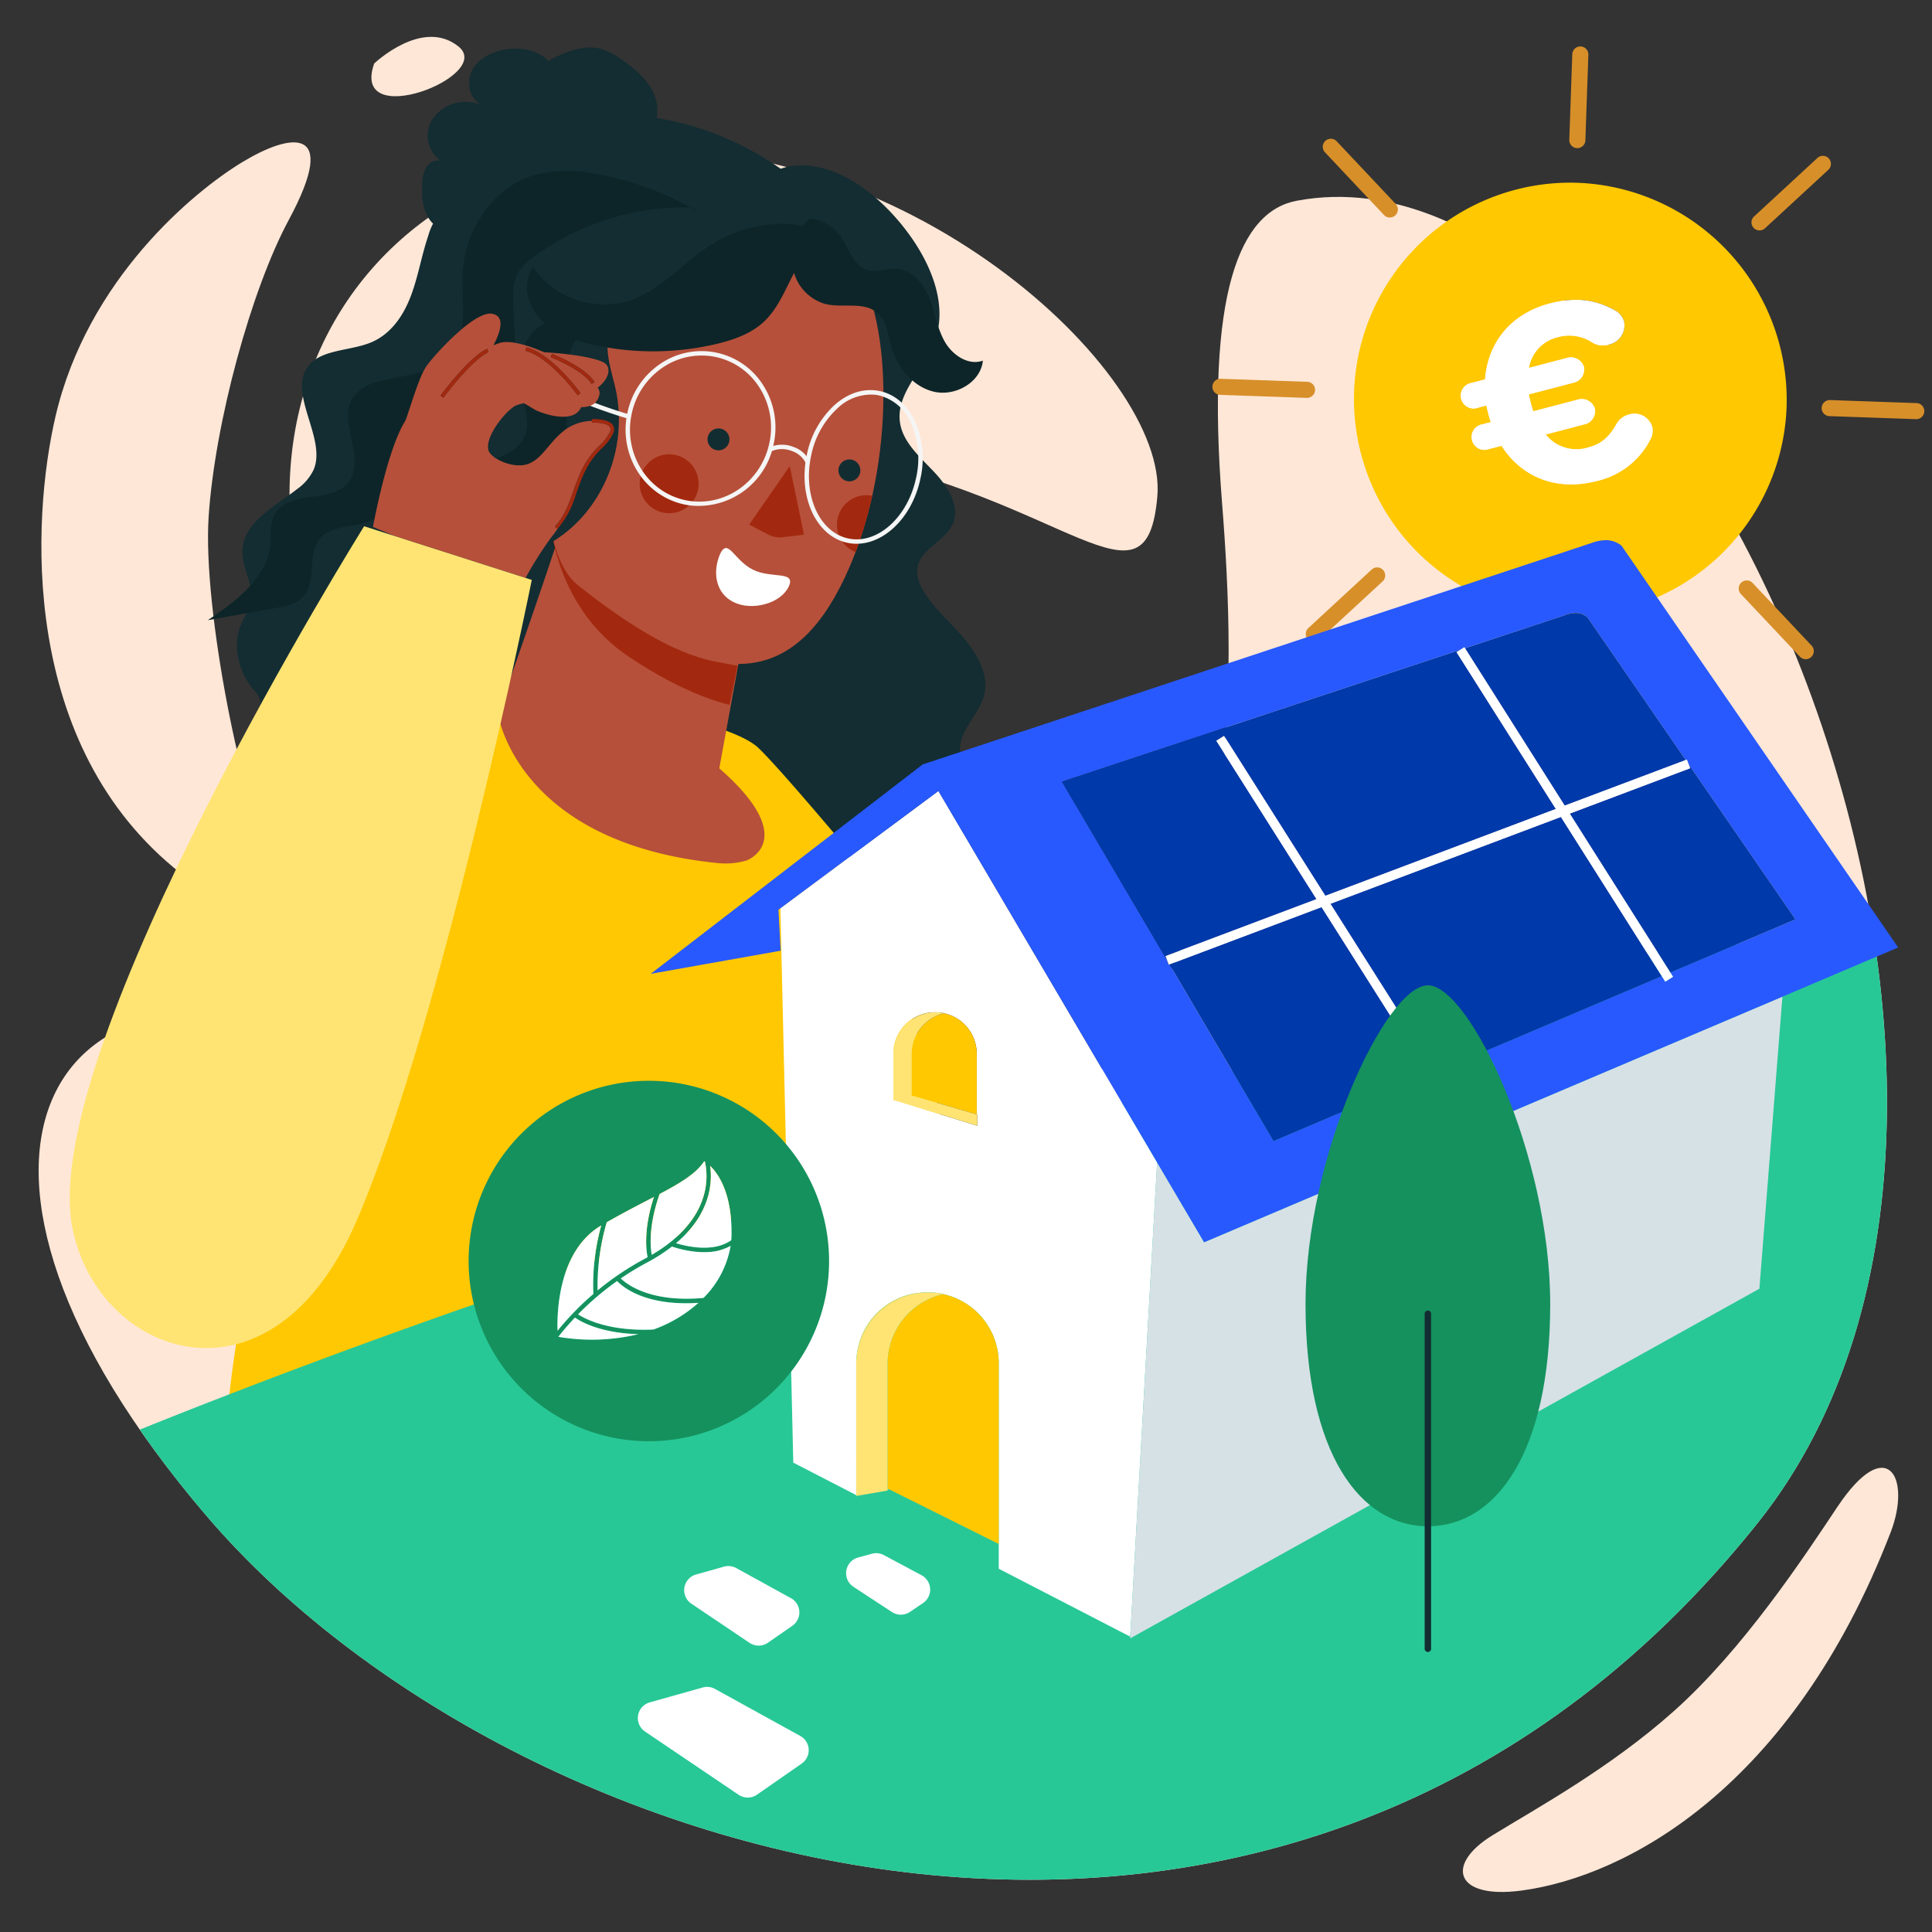
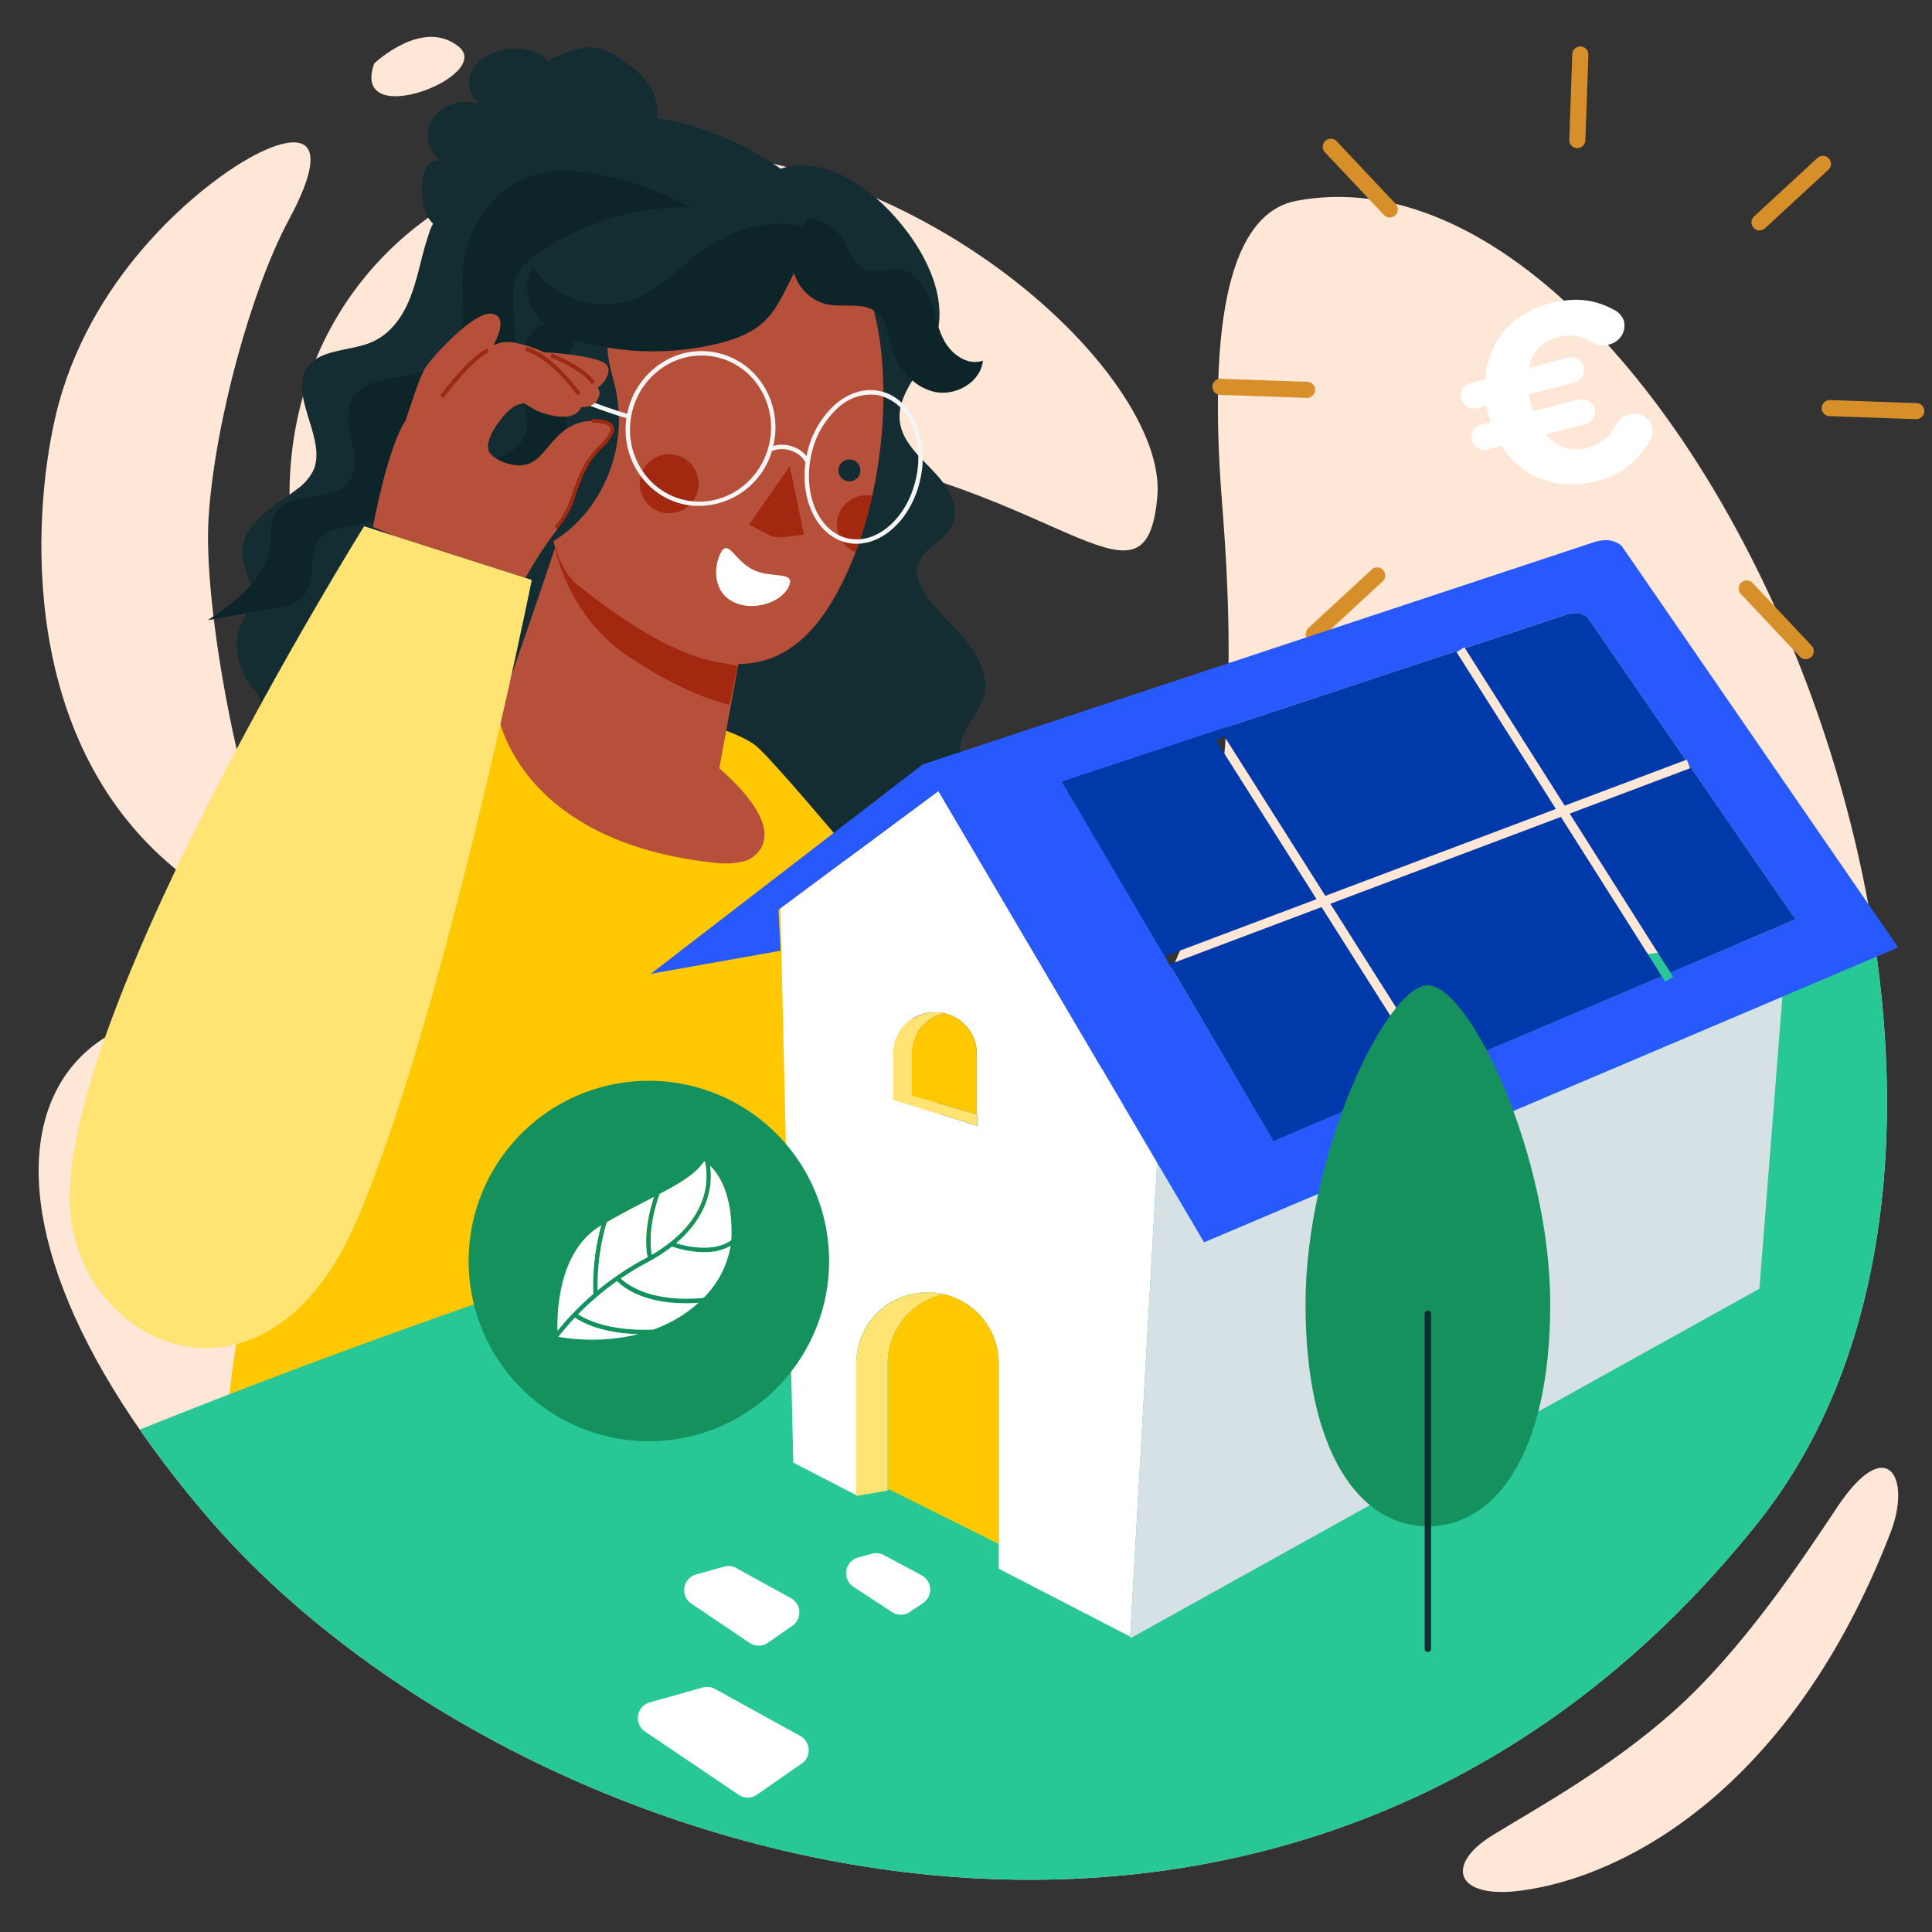
<svg xmlns="http://www.w3.org/2000/svg" id="Calque_1" data-name="Calque 1" viewBox="0 0 400 400">
  <rect x="0" y="0" width="400" height="400" fill="#333333" stroke="none" />
  <defs>
    <style>.cls-1{fill:none;}.cls-2{fill:#ffe7d7;}.cls-3{fill:#132d32;}.cls-4{fill:#ffc802;}.cls-5{fill:#b6503a;}.cls-6{fill:#a2290f;}.cls-7{fill:#122d32;}.cls-8{fill:#fff;}.cls-9{clip-path:url(#clip-path);}.cls-10{fill:#0d2528;}.cls-11{fill:#f5f5f5;}.cls-12{fill:#ffe473;}.cls-13{fill:#27c896;}.cls-14{fill:#ffc800;}.cls-15{fill:#d78f29;}.cls-16{fill:#d6e1e6;}.cls-17{fill:#2859ff;}.cls-18{fill:#0039a9;}.cls-19{fill:#15915e;}.cls-20{clip-path:url(#clip-path-2);}</style>
    <clipPath id="clip-path">
      <path class="cls-1" d="M115.818,62.174s-8.831,48.952,3.865,59.015c21.93,17.378,40.638,24.783,53.328,2.071,11.084-19.838,12.544-49.717,5.94-64.743-9.967-22.677-52.655-36.07-63.134,3.657" />
    </clipPath>
    <clipPath id="clip-path-2">
      <path class="cls-1" d="M570.512-567.441c11.754,2.2,18.932,18.966,15.461,62.76-2.752,34.716-5.049,98.623,33.373,123.671,53.454,34.849,95.317,7.56,149.948-12.979,59.161-22.242,89.845,25.163,26.977,98.8s-223.866,123.624-321.266,1.4c-72.048-90.41,16.069-288.552,95.507-273.649" />
    </clipPath>
  </defs>
  <title>maison-eco-economie</title>
  <path class="cls-2" d="M268.488,41.559c-11.754,2.2-18.932,18.966-15.461,62.76,2.752,34.716,5.049,98.623-33.373,123.671-53.454,34.849-95.317,7.56-149.948-12.979-59.161-22.242-89.845,25.163-26.977,98.8s223.866,123.624,321.266,1.4c72.048-90.41-16.069-288.552-95.507-273.649" />
  <path class="cls-2" d="M11.491,86.216c-4.9,21.053-7.676,68.256,26.062,94.692,8.83,6.918,26.744,9.692,18.525-3.77C50.488,167.981,41.9,126.3,43.2,106.906s8.781-46.882,16.6-61.4c10.66-19.8.274-17.953-9.691-11.905S18.117,57.767,11.491,86.216" />
  <path class="cls-2" d="M77.475,13.147s10-9.56,17.471-3.5-22.534,17.735-17.471,3.5" />
  <path class="cls-2" d="M128.867,152.941c-6.626-45,21.3-63.105,43.543-58.967,48.487,9.02,64.959,34.546,67.207,8.793S186.655,26.111,126.974,31.386c-64.368,5.69-94.187,78.619-35.5,142.763,23.191,25.345,43.685,21.544,37.39-21.208" />
  <path class="cls-2" d="M391.417,317.3c-20.418,52.889-54.769,71.25-76.45,74.127-13.7,1.818-15.854-5.364-5.982-11.438,8.987-5.529,24.3-13.869,37.584-25.731,14.358-12.818,26.783-31.674,33.8-42.209,10.312-15.489,15.458-6.163,11.051,5.251" />
  <path class="cls-3" d="M158.311,38.4c.431-2.467,3.273-3.789,5.935-4.065,8.188-.849,16.02,4.769,21.431,10.991,6.392,7.35,11.071,17.271,7.711,25.69-2.333,5.845-8.365,10.825-6.929,17.138.861,3.785,4.22,6.668,7.005,9.631s5.272,6.976,3.878,10.482c-1.47,3.695-6.739,5.29-7.409,9.225-.328,1.925.587,3.926,1.74,5.643,2.327,3.465,5.652,6.265,8.315,9.523s4.715,7.367,3.784,11.187c-1.089,4.465-6.06,8.02-4.788,12.586.421,1.511,1.493,2.814,2.221,4.235,2.572,5.02.327,11.186-4.251,14.25s-10.9,3.377-16.585,1.918-10.847-4.5-15.7-7.772c-7.137-4.808-19.9,1.891-25.5-4.467-1.726-1.959,2.534-16.24.026-17.135-4.655-1.661-9.286,1.707-14.158,1.728a4.707,4.707,0,0,1-2.841-.749,4.9,4.9,0,0,1-1.492-2.256c-3.722-9.529.089-19.752,5.288-28.1s11.894-16.069,14.515-25.539c3.3-11.936-.352-25.01-5.569-36.857-1-2.262-2.07-4.6-2-6.983a9.744,9.744,0,0,1,1.255-4.249c3.838-7.189,14.152-10.4,22.394-6.968" />
  <path class="cls-3" d="M176.473,49.506c-9.7-13.621-25.909-23.335-42.236-25.3-4.663-.562-10.063-.146-12.078,3.541-1.651,3.019-.38,7.212-1.947,10.279-2.115,4.14-8.21,4.42-13.365,3.776s-10.969-1.609-14.66,1.287a11.793,11.793,0,0,0-3.51,5.689c-1.4,4.1-2.089,8.486-3.624,12.528s-4.1,7.854-8.214,9.579c-4.423,1.853-10.576,1.367-13.2,5.158-3.918,5.66,3.942,14.727,1.327,21.14a10.332,10.332,0,0,1-3.41,4.04c-4.849,3.8-11.681,7.12-11.349,13.517.163,3.147,2.181,6.361,1.787,9.417-.246,1.909-1.407,3.473-2.12,5.216-1.7,4.158-.652,9.518,2.633,13.447a5.017,5.017,0,0,1,1.429,2.377,4.307,4.307,0,0,1-.649,2.129c-1.671,3.875,1.289,8.821,4.981,11.989a27.806,27.806,0,0,0,20.666,6.653c3.858-.451,8.007-1.761,11.609.326,2.02,1.17,3.356,3.166,4.825,4.944A32.11,32.11,0,0,0,118.3,182.7a5.177,5.177,0,0,0,3.227-.655c1.152-.856,1.289-2.479,1.351-3.949l.672-16.094c.135-3.236.363-6.706,2.528-8.964,1.969-2.054,5.144-2.676,7.655-4.136,6.316-3.672,7.54-11.981,6.871-19.493s-2.693-15.318-.88-22.332c1.839-7.115,7.347-12.349,11.965-17.929a108.2,108.2,0,0,0,12.9-20.2c3.256-6.421,6.189-13.221,11.542-18.082" />
  <path class="cls-4" d="M202.157,269.18c-.705,4.954-14.021,31.421-15.348,37.971-3.189,15.676-9.279,56.274-17.908,63.982-12.234,10.946-119.8-51.145-121.29-58.1-7.661-35.753,34.1-161.14,39.659-162.484,0,0,28.8-7.646,40.539-5.177,4.645.976,9.561,2.081,14.042,3.275.907.239,1.8.5,2.648.734,5.678,1.651,10.374,3.463,12.438,5.394,3.675,3.424,15.451,17.4,16.916,19.133a.018.018,0,0,0,.018.018c.091.109.127.164.127.164s.361.655.957,1.8c.145.273.307.564.451.855.7,1.382,1.642,3.255,2.725,5.473a7.353,7.353,0,0,1,.361.764c1.01,2.073,2.11,4.436,3.228,6.981C187.075,202.049,203.567,259.29,202.157,269.18Z" />
  <path class="cls-5" d="M102.892,148.277l34.2,21.694a7.2,7.2,0,0,0,10.736-4.9l5.608-30.636c-15.015-4.148-25.482-12.24-29.065-28.3a122.452,122.452,0,0,0-3.258-11.957C114.718,115.135,102.892,148.277,102.892,148.277Z" />
  <path class="cls-6" d="M120.747,104.052s6.789,30.065,31.978,33.784l-1.694,8.079s-8.659-1.694-21.031-10.072c-14.352-9.713-15.781-26.058-15.781-26.058" />
  <path class="cls-5" d="M115.818,62.174s-8.831,48.952,3.865,59.015c21.93,17.378,40.638,24.783,53.328,2.071,11.084-19.838,12.544-49.717,5.94-64.743-9.967-22.677-52.655-36.07-63.134,3.657" />
-   <path class="cls-7" d="M150.951,91.536a2.267,2.267,0,1,1-1.633-2.761,2.269,2.269,0,0,1,1.633,2.761" />
  <path class="cls-7" d="M178.054,97.957a2.267,2.267,0,1,1-1.633-2.761,2.269,2.269,0,0,1,1.633,2.761" />
  <path class="cls-6" d="M136.1,105.745a6.1,6.1,0,1,1,8.036-3.15,6.1,6.1,0,0,1-8.036,3.15" />
  <path class="cls-8" d="M163.265,121.51c-1.652,3.418-7.475,5.039-11.339,3.173s-4.427-6.339-2.827-10.016c1.652-3.418,2.862,1.383,6.868,3.318C159.831,119.851,164.917,118.092,163.265,121.51Z" />
  <path class="cls-6" d="M163.512,96.5,155.1,108.619l3.964,2.058a5.05,5.05,0,0,0,2.763.573l4.642-.546Z" />
-   <path class="cls-3" d="M172.255,44.719c-1.191,5.865-11.153,7.606-16.382,8.35s-10.88,9.168-16,10.772c-9.694,3.038-16.963,5.3-26.858,5.017a5.509,5.509,0,0,1-3.429-1.078,5.759,5.759,0,0,1-1.536-2.234c-1.325-3.157-.939-7.087.453-10.379a25.839,25.839,0,0,1,6.157-8.4A43.1,43.1,0,0,1,140.666,34.6a37.921,37.921,0,0,1,26.291,7.913" />
+   <path class="cls-3" d="M172.255,44.719c-1.191,5.865-11.153,7.606-16.382,8.35s-10.88,9.168-16,10.772c-9.694,3.038-16.963,5.3-26.858,5.017a5.509,5.509,0,0,1-3.429-1.078,5.759,5.759,0,0,1-1.536-2.234c-1.325-3.157-.939-7.087.453-10.379A43.1,43.1,0,0,1,140.666,34.6a37.921,37.921,0,0,1,26.291,7.913" />
  <g class="cls-9">
    <path class="cls-6" d="M176.937,114.22a6.1,6.1,0,1,1,8.036-3.15,6.1,6.1,0,0,1-8.036,3.15" />
  </g>
  <path class="cls-10" d="M124.15,67.783c-3.607,3.281-3.549,8.683-2.687,13.5s2.314,9.838.8,14.325c-1.85,5.473-7.976,8.922-14.445,9.5a33.369,33.369,0,0,0-5.486.594c-1.746.46-3.375,1.543-3.718,3.154a5.42,5.42,0,0,0,.639,3.307c1.571,3.387,4.337,6.274,6.883,9.21a8.039,8.039,0,0,1,2.246,3.908,6.192,6.192,0,0,1-.823,3.39c-1.142,2.4-2.607,4.8-5.091,6.141-4.25,2.293-11.088,1.355-13.368,5.311-1.239,2.149-.483,4.884.275,7.36,1.618,5.286,2.905,11.576-1.124,15.219-3.308,2.991-9.358,3.2-11.686,6.879a5.958,5.958,0,0,0,.776,6.97c-3.145-3.616-3.552-8.822-.965-12.326,1.465-1.984,3.759-3.433,4.839-5.625,3.035-6.162-4.9-13.937-2.9-20.5,1.039-3.412,4.574-5.592,8.24-6.856,2.033-.7,4.443-1.448,4.966-3.357a5.083,5.083,0,0,0-.6-3.319c-1.817-4.006-4.777-7.6-6.7-11.577s-2.664-8.751-.051-12.014c2.79-3.484,8.274-4.07,13.137-4.776s10.308-2.352,11.558-6.574c.752-2.539-.266-5.328-.793-8.015a22.034,22.034,0,0,1-.308-6.493,11,11,0,0,1,2.2-6c2.65-3.194,8.274-3.989,12.421-1.755" />
  <path class="cls-3" d="M127.15,66.879c-2.744,3.929-.71,9.161.326,13.739a30.5,30.5,0,0,1-4.633,23.473,27.6,27.6,0,0,1-19.763,11.957c6.252-4.231,12.335-10.02,14.029-17.624.948-4.257.41-8.618.019-12.894s-.6-8.753.927-12.844,5.3-7.655,9.305-7.365" />
  <path class="cls-10" d="M174.665,48.518c-4.267-.1-7.712,3.492-9.815,7.206s-3.554,7.933-6.661,10.859c-2.671,2.515-6.277,3.777-9.846,4.625a57.155,57.155,0,0,1-26.07.05c-3.836-.895-7.742-2.292-10.431-5.171s-3.756-7.582-1.519-10.824a17.951,17.951,0,0,0,20.243,6.9c6.466-2.23,11.011-7.977,16.817-11.592a28.339,28.339,0,0,1,13.564-4.229c3.372-.16,7.109.466,9.273,3.057" />
  <path class="cls-10" d="M167.2,45.568a12.021,12.021,0,0,0-3.039,9.886,9.434,9.434,0,0,0,6.781,7.5c3.606.854,7.969-.6,10.744,1.862,1.865,1.652,2.147,4.391,2.812,6.792,1.211,4.373,4.429,8.445,8.845,9.489s9.712-1.918,10.153-6.434c-3,1.094-6.3-1.138-7.883-3.913s-2.031-6.037-3.209-9-3.526-5.885-6.711-6.1c-2.021-.138-4.081.847-6.031.3-3.052-.864-3.9-4.693-5.8-7.232a8.841,8.841,0,0,0-6.2-3.462" />
  <path class="cls-3" d="M130.977,31A9.024,9.024,0,0,0,135.99,21.5c-.709-4.037-4.091-7.03-7.5-9.305a13.717,13.717,0,0,0-4.43-2.159c-3.016-.694-6.128.455-8.952,1.723-.89.4-1.884.947-2.064,1.907s1.3,1.88,1.769,1.025c-1.3-3.73-6.034-5.1-9.937-4.5-2.863.444-5.784,1.823-7.139,4.383s-.411,6.358,2.34,7.266a11.37,11.37,0,0,0-2.776-.691,8.176,8.176,0,0,0-7.945,3.824,6.43,6.43,0,0,0,1.821,8.286,2.843,2.843,0,0,0-2.971,1.465,7.4,7.4,0,0,0-.8,3.426c-.188,3.4.413,7.46,3.459,8.977,2.834,1.411,6.189-.175,8.9-1.813.877-.53,1.737-1.923.8-2.339a2.7,2.7,0,0,0,1.247,3.176,7.882,7.882,0,0,0,3.571.907c2.878.262,5.867.511,8.582-.479s5.071-3.6,4.782-6.474c.662,1.493,2.686,1.654,4.315,1.544,2.982-.2,6.153-.628,8.421-2.575s3-5.922.717-7.849Z" />
  <path class="cls-10" d="M145.925,44.762a60.874,60.874,0,0,0-22.837-8.784,28.372,28.372,0,0,0-12.289.2c-8.9,2.506-14.826,11.832-15.066,21.075-.144,5.525,1.22,11.766-2.271,16.05-3.524,4.325-10,4.2-15.351,5.774a8.78,8.78,0,0,0-4.842,2.968c-3.572,5.008,2.678,12.971-1.122,17.809-1.782,2.269-4.992,2.676-7.855,3.036s-6.107,1.115-7.464,3.661c-.975,1.829-.659,4.041-.857,6.1-.67,7-7.094,11.835-12.946,15.743l13.856-2.468c2.206-.393,4.6-.888,6.046-2.6,2.685-3.164.641-8.575,3.28-11.778,2.12-2.573,6.028-2.351,9.236-3.257a12.592,12.592,0,0,0,8.787-13.144c-.241-2.051-.992-4.186-.25-6.114.764-1.985,2.917-3.1,5.008-3.488s4.252-.227,6.35-.574a13.529,13.529,0,0,0,10.377-8.809c1.631-4.8.4-10.053.538-15.125a9.87,9.87,0,0,1,1.015-4.6,10.754,10.754,0,0,1,3.121-3.174,52.636,52.636,0,0,1,32.9-10.294" />
  <path class="cls-5" d="M103.087,147.75s3.78,26.77,45.591,30.95a15.54,15.54,0,0,0,5.952-.564c3.508-1.574,8.2-7.044-6.015-19.329C130.484,143.134,103.087,147.75,103.087,147.75Z" />
  <path class="cls-11" d="M130.086,86.7l.216-.887a102.693,102.693,0,0,1-9.94-3.509l-.368.835A103.228,103.228,0,0,0,130.086,86.7Z" />
  <path class="cls-11" d="M141.664,104.437c-8.347-1.79-13.628-10.291-11.772-18.951h0A16.263,16.263,0,0,1,136.7,75.337a15.092,15.092,0,0,1,21.422,4.592,16.262,16.262,0,0,1,2.049,12.048,15.861,15.861,0,0,1-17.241,12.674Q142.3,104.572,141.664,104.437ZM137.21,76.094a15.355,15.355,0,0,0-6.425,9.584h0c-1.751,8.167,3.216,16.182,11.071,17.867s15.672-3.591,17.422-11.758a15.354,15.354,0,0,0-1.932-11.375,14.2,14.2,0,0,0-9.14-6.491q-.6-.129-1.2-.2A14.234,14.234,0,0,0,137.21,76.094Z" />
  <path class="cls-11" d="M175.428,112.376c-6.478-1.389-10.237-9.564-8.381-18.223h0a19.053,19.053,0,0,1,5.768-10.326c2.864-2.522,6.181-3.536,9.348-2.859s5.775,2.965,7.353,6.44a19.059,19.059,0,0,1,1.028,11.783c-1.784,8.32-8.112,14.106-14.351,13.316C175.938,112.474,175.682,112.43,175.428,112.376Zm-2.01-27.865a18.139,18.139,0,0,0-5.479,9.833h0c-1.751,8.168,1.695,15.856,7.68,17.14S187.9,107.167,189.652,99a18.142,18.142,0,0,0-.967-11.215,9.8,9.8,0,0,0-6.714-5.925q-.347-.074-.7-.119A10.013,10.013,0,0,0,173.418,84.511Z" />
  <path class="cls-11" d="M166.885,96l.846-.34a5.845,5.845,0,0,0-3.456-3.129,6.355,6.355,0,0,0-5.006.109l.411.814a5.431,5.431,0,0,1,4.273-.07A4.938,4.938,0,0,1,166.885,96Z" />
  <path class="cls-5" d="M114.883,109.012c2.018-2.236,2.753-4.316,3.683-6.949.436-1.234.93-2.633,1.617-4.2a18.038,18.038,0,0,1,3.985-5.647,9.1,9.1,0,0,0,2.138-2.848.977.977,0,0,0-.034-.977c-.608-.849-2.871-.933-3.692-.894l-.017-.359a9.876,9.876,0,0,0-5.387,1.716c-3.478,2.561-4.734,5.982-7.724,7.156s-7.594-.959-8.253-2.612c-1.117-2.805,3.8-8.765,5.752-9.5a8.646,8.646,0,0,1,1.541-.413c1.17.673,2.228,1.369,2.787,1.6,4.142,1.678,7.986,1.753,9.041-.78,2.042-.022,3.394-.688,3.815-2.746a1.815,1.815,0,0,0-.4-1.287c2.425-1.829,2.859-4.2,1.435-5.119-1.7-1.1-7.44-1.954-12.478-2.217-3.681-1.6-7.3-2.557-9.217-1.93-.435.143-.872.306-1.309.484,1.6-3.058,2.378-6.1-.328-6.536-3.582-.582-11.76,8.314-13.582,10.913-1.429,2.038-3.088,7.8-4.293,11.19-2.783,4.3-5.3,14.436-6.747,22.034l4.363,1.839,27.234,8.717a77.445,77.445,0,0,1,5.364-8.462c.481-.59.913-1.183,1.318-1.775-.025.028-.044.054-.069.082ZM100.9,72.231l.2.694c-.028.009-2.881.961-9.314,9.415l-.575-.437C97.864,73.165,100.783,72.265,100.9,72.231Zm13.38,1.036c.281.109,6.893,2.711,8.818,5.838l-.615.379c-1.8-2.921-8.4-5.518-8.465-5.544Zm5.9,8.138-.587.42c-.056-.079-5.718-7.919-10.813-9.2l.176-.7C114.307,73.27,119.942,81.073,120.18,81.4Z" />
  <path class="cls-6" d="M108.779,72.628c5.095,1.278,10.756,9.118,10.813,9.2l.587-.42c-.237-.332-5.872-8.135-11.224-9.477Z" />
  <path class="cls-6" d="M101.1,72.925l-.2-.694c-.121.034-3.04.934-9.689,9.672l.575.438C98.222,73.887,101.075,72.934,101.1,72.925Z" />
  <path class="cls-6" d="M122.487,79.484l.615-.379c-1.925-3.127-8.538-5.729-8.818-5.838l-.262.673C114.088,73.966,120.688,76.563,122.487,79.484Z" />
  <path class="cls-6" d="M126.858,87.974c-.945-1.318-3.972-1.211-4.314-1.194l.017.363.017.359c.821-.039,3.084.045,3.692.894a.977.977,0,0,1,.034.977,9.1,9.1,0,0,1-2.138,2.848,18.038,18.038,0,0,0-3.985,5.647c-.687,1.563-1.181,2.961-1.617,4.2-.93,2.633-1.664,4.713-3.683,6.949l.536.484c.025-.028.044-.055.069-.082a18.864,18.864,0,0,0,3.759-7.11c.432-1.222.921-2.607,1.6-4.145a17.188,17.188,0,0,1,3.844-5.437,9.611,9.611,0,0,0,2.29-3.085A1.664,1.664,0,0,0,126.858,87.974Z" />
  <path class="cls-12" d="M75.388,108.955S7.976,216.773,14.943,253.994c5,26.718,40.972,40.067,58.816-1.077S110.1,120.066,110.1,120.066l-1.3-.415-27.234-8.717Z" />
  <path class="cls-13" d="M363.994,315.209c25.059-31.446,30.738-75.924,24.15-119.937-26.477-1.656-55.238,1.521-87.26,12.379-23.876,8.1-56.562,16.984-95.754,28.453a90.336,90.336,0,0,1-26.346,7.83c-44.149,13.349-94.982,30-149.843,52.051a222.828,222.828,0,0,0,13.786,17.824C105.6,387.439,266.594,437.431,363.994,315.209Z" />
-   <path class="cls-14" d="M326.263,37.833A44.8,44.8,0,1,0,369.9,84.182,45.02,45.02,0,0,0,326.263,37.833Zm15.552,52.9a16.539,16.539,0,0,1-11.14,8.835c-8.609,2.254-15.759-.92-19.8-7.274l-2.577.675a2.667,2.667,0,1,1-1.342-5.129l1.7-.444a14.781,14.781,0,0,1-.472-1.559c-.152-.583-.335-1.283-.429-1.882l-1.7.445a2.668,2.668,0,1,1-1.343-5.13l2.752-.721c.53-7.3,5.031-13.526,13.406-15.718,5.856-1.534,9.858-.588,13.518,1.443a3.813,3.813,0,0,1,1.858,2.317,4.07,4.07,0,0,1-3.2,4.76,4.2,4.2,0,0,1-3.292-.384,8.734,8.734,0,0,0-7.247-1.155,7.876,7.876,0,0,0-5.969,6.36l7.846-2.055a2.837,2.837,0,0,1,3.542,1.814,2.8,2.8,0,0,1-2.2,3.317l-9.194,2.407c.094.6.261,1.239.413,1.822a15.763,15.763,0,0,0,.5,1.675l9.194-2.407a2.837,2.837,0,0,1,3.542,1.814,2.8,2.8,0,0,1-2.2,3.316l-7.963,2.085a8.138,8.138,0,0,0,8.833,2.669c2.81-.736,4.352-2.26,5.809-4.822a4.136,4.136,0,0,1,2.607-1.99,3.844,3.844,0,0,1,4.781,2.485A3.744,3.744,0,0,1,341.815,90.732Z" />
  <path class="cls-15" d="M326.509,30.67a.208.208,0,0,1,.063,0,1.668,1.668,0,0,0,1.663-1.608l.62-17.725a1.666,1.666,0,0,0-3.331-.11l-.62,17.724A1.67,1.67,0,0,0,326.509,30.67Z" />
  <path class="cls-15" d="M322.882,134.536a1.685,1.685,0,0,0-1.722,1.607l-.62,17.725a1.67,1.67,0,0,0,1.609,1.718h.058a1.67,1.67,0,0,0,1.664-1.608l.619-17.716a1.666,1.666,0,0,0-1.608-1.727Z" />
  <path class="cls-15" d="M286.535,44.508a1.657,1.657,0,0,0,1.157.524h.058a1.667,1.667,0,0,0,1.213-2.809L276.746,29.251a1.666,1.666,0,0,0-2.425,2.287Z" />
  <path class="cls-15" d="M362.859,120.7a1.652,1.652,0,0,0-1.162-.526,1.667,1.667,0,0,0-1.267,2.808l12.215,12.971a1.657,1.657,0,0,0,1.157.524h.056a1.667,1.667,0,0,0,1.215-2.809Z" />
  <path class="cls-15" d="M270.516,82.378h.058a1.666,1.666,0,0,0,.058-3.332l-17.894-.625a1.62,1.62,0,0,0-1.2.45,1.666,1.666,0,0,0,1.081,2.881l17.893.625Z" />
  <path class="cls-15" d="M396.771,83.454l-17.894-.625a1.689,1.689,0,0,0-1.722,1.6,1.666,1.666,0,0,0,1.607,1.727l17.89.625h.063a1.666,1.666,0,0,0,.056-3.332Z" />
  <path class="cls-15" d="M283.971,117.942l-13.09,12.088a1.666,1.666,0,0,0,1.066,2.889h.065a1.664,1.664,0,0,0,1.13-.442l13.088-12.086a1.667,1.667,0,1,0-2.26-2.45Z" />
  <path class="cls-15" d="M364.228,47.707h.067a1.668,1.668,0,0,0,1.128-.442L378.511,35.18a1.667,1.667,0,1,0-2.26-2.45l-13.09,12.088a1.666,1.666,0,0,0,1.066,2.889Z" />
  <path class="cls-8" d="M337.274,85.817a4.136,4.136,0,0,0-2.607,1.99c-1.457,2.562-3,4.086-5.809,4.822a8.138,8.138,0,0,1-8.833-2.669l7.963-2.085a2.8,2.8,0,0,0,2.2-3.316,2.837,2.837,0,0,0-3.542-1.814l-9.194,2.407a15.763,15.763,0,0,1-.5-1.675c-.152-.583-.319-1.223-.413-1.822l9.194-2.407a2.8,2.8,0,0,0,2.2-3.317,2.837,2.837,0,0,0-3.542-1.814l-7.846,2.055a7.876,7.876,0,0,1,5.969-6.36,8.734,8.734,0,0,1,7.247,1.155,4.2,4.2,0,0,0,3.292.384,4.07,4.07,0,0,0,3.2-4.76,3.813,3.813,0,0,0-1.858-2.317c-3.66-2.031-7.663-2.977-13.518-1.443-8.375,2.193-12.877,8.417-13.406,15.718l-2.752.721a2.668,2.668,0,1,0,1.343,5.13l1.7-.445c.094.6.276,1.3.429,1.882a14.781,14.781,0,0,0,.472,1.559l-1.7.444a2.667,2.667,0,1,0,1.342,5.129l2.577-.675c4.042,6.354,11.192,9.528,19.8,7.274a16.539,16.539,0,0,0,11.14-8.835,3.744,3.744,0,0,0,.24-2.43A3.844,3.844,0,0,0,337.274,85.817Z" />
  <polygon class="cls-8" points="183.771 308.395 184.062 308.339 183.771 308.194 183.771 308.395" />
  <path class="cls-8" d="M239.571,240.67,194.29,163.757l-32.72,24.3,2.671,114.765,13.031,6.727V281.623h.017c0-.074.017-.145.022-.219a14.67,14.67,0,0,1,14.715-13.833c.029,0,.057,0,.085,0s.07-.005.106-.005a15.142,15.142,0,0,1,3.209.343c-.042.009-.083.023-.125.033A14.635,14.635,0,0,1,206.766,281.6h.012v38.069h0v5.12l27.2,14.05.082-1.111Zm-37.243-7.59L185.2,227.763l-.242.042V217.8h.012c0-.029.007-.057.008-.085a8.583,8.583,0,0,1,8.61-8.133l.051,0c.021,0,.041,0,.061,0a8.852,8.852,0,0,1,1.876.2c-.025.005-.049.014-.074.019a8.559,8.559,0,0,1,6.707,7.983h.017v12.941l.1.029Z" />
  <polygon class="cls-16" points="249.3 257.194 239.571 240.67 234.064 337.724 233.98 339.21 364.264 266.813 369.03 206.347 249.3 257.194" />
  <path class="cls-17" d="M239.571,240.67l9.729,16.525,119.73-50.847L393,196.167l-57.288-83.2a5.277,5.277,0,0,0-3.066-1.137,8.7,8.7,0,0,0-3.066.567L191.194,158.217l-.031-.053-56.43,43.453,26.889-4.78-.448-8.485.395-.293,32.72-24.3Zm62.808-106.149.8-.51.127.2,20.73-6.864a6.54,6.54,0,0,1,2.306-.427,3.968,3.968,0,0,1,2.306.855l20.367,29.579.221-.083.336.892,22.159,32.182-25.907,11,.558.882-1.609,1.02-.726-1.147-80.383,34.137-21.533-36.574-.155.058-.337-.894-21.777-36.99Z" />
  <path class="cls-14" d="M206.778,281.6h-.012A14.635,14.635,0,0,0,195.3,267.946a14.734,14.734,0,0,0-11.515,13.677h-.014v26.571l.291.145,22.716,11.325h0Z" />
  <path class="cls-14" d="M192.11,267.576c-.029,0-.057,0-.085,0A14.67,14.67,0,0,0,177.31,281.4,14.869,14.869,0,0,1,192.11,267.576Z" />
  <path class="cls-14" d="M177.271,282.165v0Z" />
  <path class="cls-12" d="M183.771,282.322v-.7h.014A14.734,14.734,0,0,1,195.3,267.946c.042-.01.083-.023.125-.033a15.142,15.142,0,0,0-3.209-.343c-.036,0-.07,0-.106.005a14.869,14.869,0,0,0-14.8,13.828c0,.074-.018.145-.022.219h-.017v28.1l6.5-1.118V282.322Z" />
  <path class="cls-14" d="M193.64,209.58l-.051,0a8.583,8.583,0,0,0-8.61,8.133A8.7,8.7,0,0,1,193.64,209.58Z" />
  <polygon class="cls-14" points="184.958 218.113 184.958 218.117 184.958 218.108 184.958 218.113" />
  <path class="cls-14" d="M188.768,217.8h-.007v9.129l.232-.054,13.234,3.85V217.779h-.017A8.559,8.559,0,0,0,195.5,209.8,8.62,8.62,0,0,0,188.768,217.8Z" />
  <path class="cls-12" d="M188.993,226.871l-.232.054V217.8h.007a8.62,8.62,0,0,1,6.735-8c.025-.006.049-.014.074-.019a8.852,8.852,0,0,0-1.876-.2c-.021,0-.041,0-.061,0a8.7,8.7,0,0,0-8.661,8.13c0,.029-.007.057-.008.085h-.012V227.8l.242-.042,17.128,5.316V230.75l-.1-.029Z" />
  <path class="cls-8" d="M190.8,326.138l-7.808-4.175a3.4,3.4,0,0,0-2.475-.279l-2.859.782a3.368,3.368,0,0,0-.958,6.068l7.963,5.217a3.363,3.363,0,0,0,3.729-.021l2.7-1.826A3.369,3.369,0,0,0,190.8,326.138Z" />
  <path class="cls-8" d="M155.188,340.136a3.371,3.371,0,0,0,3.8-.026l5.064-3.512a3.369,3.369,0,0,0-.3-5.72l-11.325-6.23a3.37,3.37,0,0,0-2.532-.288l-5.787,1.624a3.369,3.369,0,0,0-.973,6.037Z" />
  <path class="cls-8" d="M165.691,359.412l-17.667-9.742a3.372,3.372,0,0,0-2.537-.293l-10.97,3.085a3.371,3.371,0,0,0-.973,6.037l19.377,13.092a3.374,3.374,0,0,0,3.81-.026l9.258-6.44A3.366,3.366,0,0,0,165.691,359.412Z" />
  <polygon class="cls-18" points="241.309 197.941 272.578 186.159 251.81 153.365 253.419 152.346 274.399 185.473 322.129 167.488 301.574 135.031 302.379 134.521 219.866 161.841 241.644 198.831 241.309 197.941" />
  <polygon class="cls-18" points="323.17 169.132 275.44 187.117 296.622 220.564 295.013 221.584 273.619 187.803 242.135 199.666 263.668 236.241 344.051 202.103 323.17 169.132" />
  <polygon class="cls-18" points="324.991 168.446 345.828 201.349 371.736 190.346 349.576 158.164 349.912 159.056 324.991 168.446" />
  <path class="cls-18" d="M349.019,157.356l-20.367-29.579a3.968,3.968,0,0,0-2.306-.855,6.54,6.54,0,0,0-2.306.427l-20.73,6.864L323.95,166.8Z" />
-   <polygon class="cls-8" points="322.129 167.488 274.399 185.473 253.419 152.346 251.81 153.365 272.578 186.159 241.309 197.941 241.644 198.831 241.98 199.725 242.135 199.666 273.619 187.803 295.013 221.584 296.622 220.564 275.44 187.117 323.17 169.132 344.051 202.103 344.777 203.25 346.387 202.23 345.828 201.349 324.991 168.446 349.912 159.056 349.576 158.164 349.24 157.272 349.019 157.356 323.95 166.802 303.311 134.212 303.184 134.011 302.379 134.521 301.574 135.031 322.129 167.488" />
  <path class="cls-19" d="M136.817,223.847a37.315,37.315,0,1,0,34.754,39.72A37.319,37.319,0,0,0,136.817,223.847Zm-1.531,51.415c-9.3.419-14.2-2.227-15.6-3.146a58.765,58.765,0,0,1,8.077-6.888c1.149,1.2,5.653,5.042,16.048,4.559.257-.012.531-.036.8-.054A27.946,27.946,0,0,1,135.286,275.263Zm10.368-6.541c-10.982,1-15.87-2.809-17.122-4.03a57.75,57.75,0,0,1,5.43-3.292,35.575,35.575,0,0,0,5.156-3.315,22.27,22.27,0,0,0,4.923,1.076,16.732,16.732,0,0,0,2.427.072,10.49,10.49,0,0,0,4.8-1.293A19.93,19.93,0,0,1,145.654,268.721Zm5.8-13.092q-.006.568-.053,1.136c-3.681,2.66-9.452,1.237-11.435.629,7.322-6.165,7.525-12.792,7.063-16.011C148.719,243.009,151.552,247.02,151.456,255.63Zm-5.648-15.2s.057.032.136.081c.635,2.691,1.667,11.874-11.011,19.3-.247-1.34-.757-5.837,1.635-12.6C140.921,244.912,144.1,243,145.808,240.428Zm-10.415,7.394c-2.3,7.03-1.525,11.479-1.3,12.455-.188.1-.365.21-.559.313a58.924,58.924,0,0,0-9.8,6.57,46.965,46.965,0,0,1,1.894-14.1C129.275,250.965,132.557,249.3,135.392,247.822Zm-10.914,5.9a46.171,46.171,0,0,0-1.631,14.182,59.041,59.041,0,0,0-7.412,7.615C115.307,271.535,115.642,258.948,124.478,253.723Zm-8.871,23.047c.936-1.2,2.077-2.547,3.431-3.978,1.2.841,5.3,3.224,13.135,3.429A41.01,41.01,0,0,1,115.607,276.77Z" />
  <path class="cls-8" d="M119.037,272.792c-1.354,1.431-2.495,2.781-3.431,3.978a41.01,41.01,0,0,0,16.566-.549C124.341,276.016,120.239,273.633,119.037,272.792Z" />
  <path class="cls-8" d="M123.728,267.161a58.924,58.924,0,0,1,9.8-6.57c.194-.1.371-.209.559-.313-.224-.976-1-5.425,1.3-12.455-2.835,1.475-6.117,3.143-9.77,5.239A46.965,46.965,0,0,0,123.728,267.161Z" />
  <path class="cls-8" d="M134.932,259.806c12.679-7.423,11.646-16.6,11.011-19.3-.079-.049-.136-.081-.136-.081-1.707,2.572-4.887,4.484-9.24,6.779C134.175,253.969,134.685,258.466,134.932,259.806Z" />
  <path class="cls-8" d="M122.847,267.9a46.171,46.171,0,0,1,1.631-14.182c-8.836,5.225-9.171,17.812-9.043,21.8A59.041,59.041,0,0,1,122.847,267.9Z" />
  <path class="cls-8" d="M139.968,257.394c1.983.609,7.754,2.031,11.435-.629q.046-.568.053-1.136c.1-8.61-2.736-12.62-4.425-14.246C147.493,244.6,147.289,251.229,139.968,257.394Z" />
  <path class="cls-8" d="M143.81,269.786c-10.4.483-14.9-3.355-16.048-4.559a58.765,58.765,0,0,0-8.077,6.888c1.4.92,6.3,3.565,15.6,3.146a27.946,27.946,0,0,0,9.319-5.53C144.341,269.75,144.067,269.774,143.81,269.786Z" />
  <path class="cls-8" d="M146.468,259.231a16.732,16.732,0,0,1-2.427-.072,22.27,22.27,0,0,1-4.923-1.076,35.575,35.575,0,0,1-5.156,3.315,57.75,57.75,0,0,0-5.43,3.292c1.252,1.221,6.14,5.029,17.122,4.03a19.93,19.93,0,0,0,5.611-10.783A10.49,10.49,0,0,1,146.468,259.231Z" />
  <path class="cls-19" d="M320.957,270c0,30.928-11.339,46-25.332,46s-25.332-15.073-25.332-46,16.727-66,25.332-66,25.332,35.072,25.332,66" />
  <path class="cls-7" d="M295.625,271.332h0a.665.665,0,0,1,.666.666v69.334a.666.666,0,1,1-1.331,0V272a.665.665,0,0,1,.666-.666" />
  <g class="cls-20">
    <path class="cls-13" d="M1032-178.2C845.015-284.838,672.344-319.825,594.115-346.35s-137.005-7.235-190.531,16.476C263.539-99.186,499.423-83.125,572.378-65.51,637.736-49.73,785.964,195.3,810.466-78.786" />
  </g>
</svg>